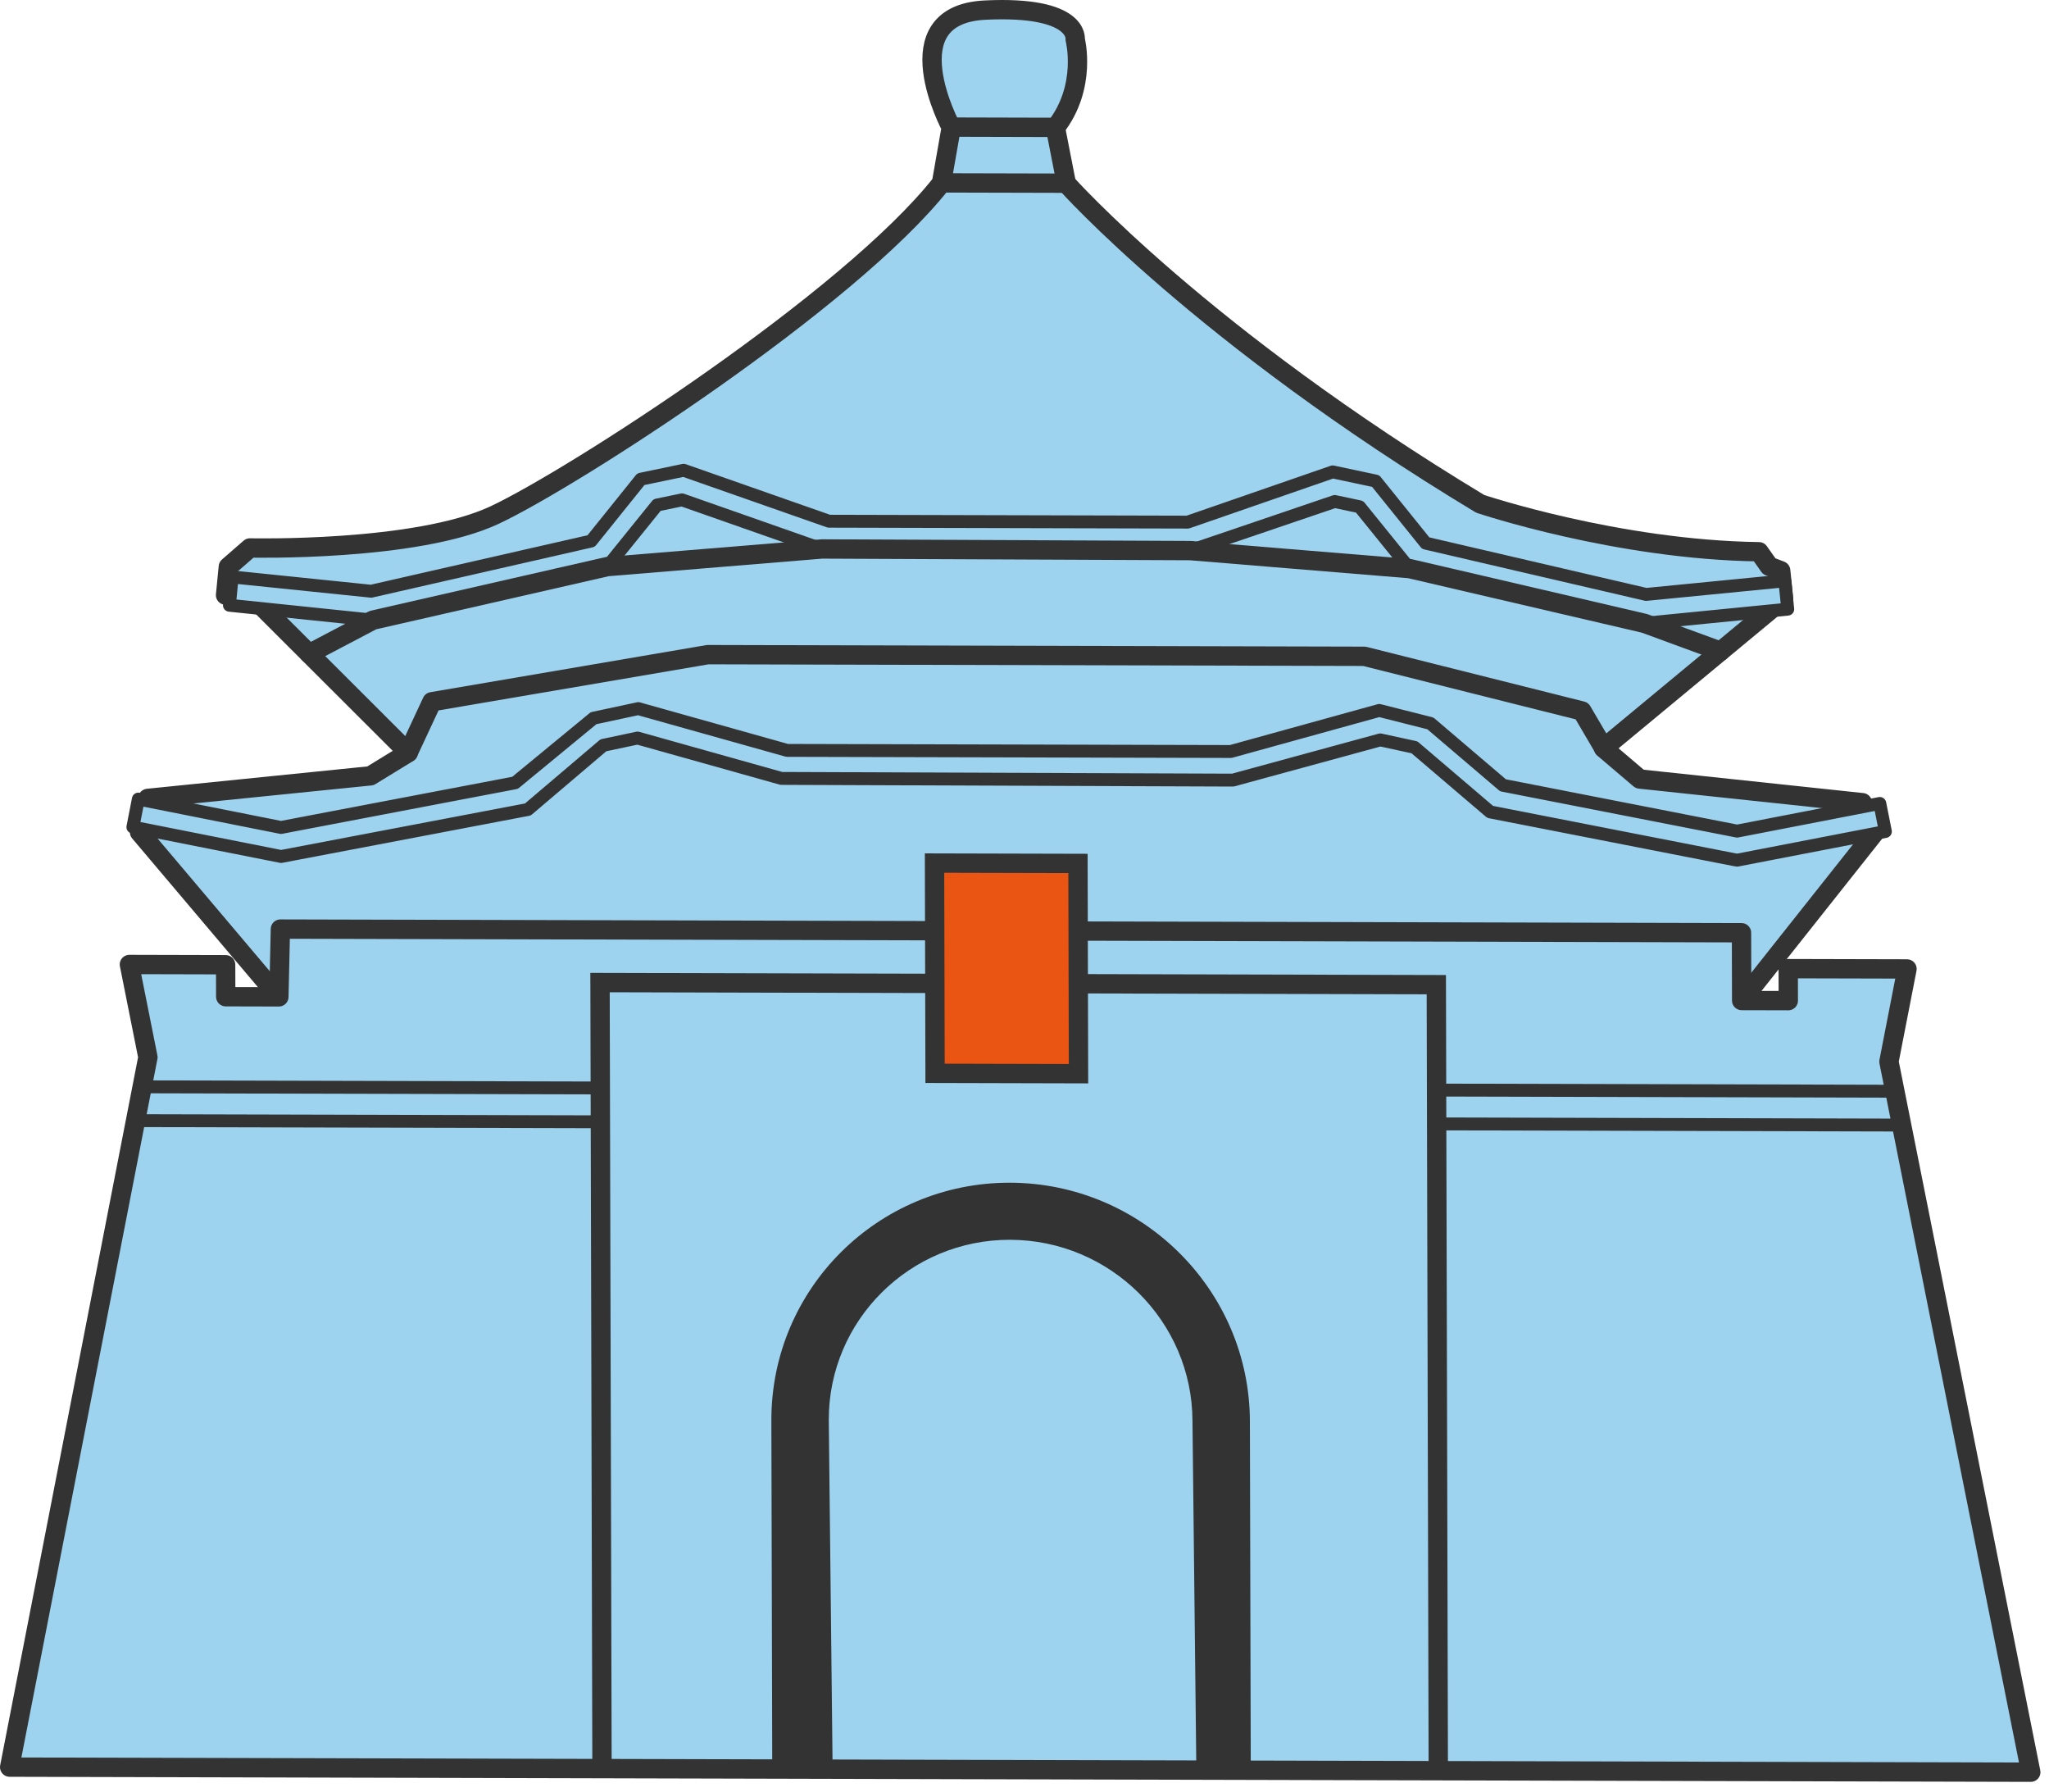
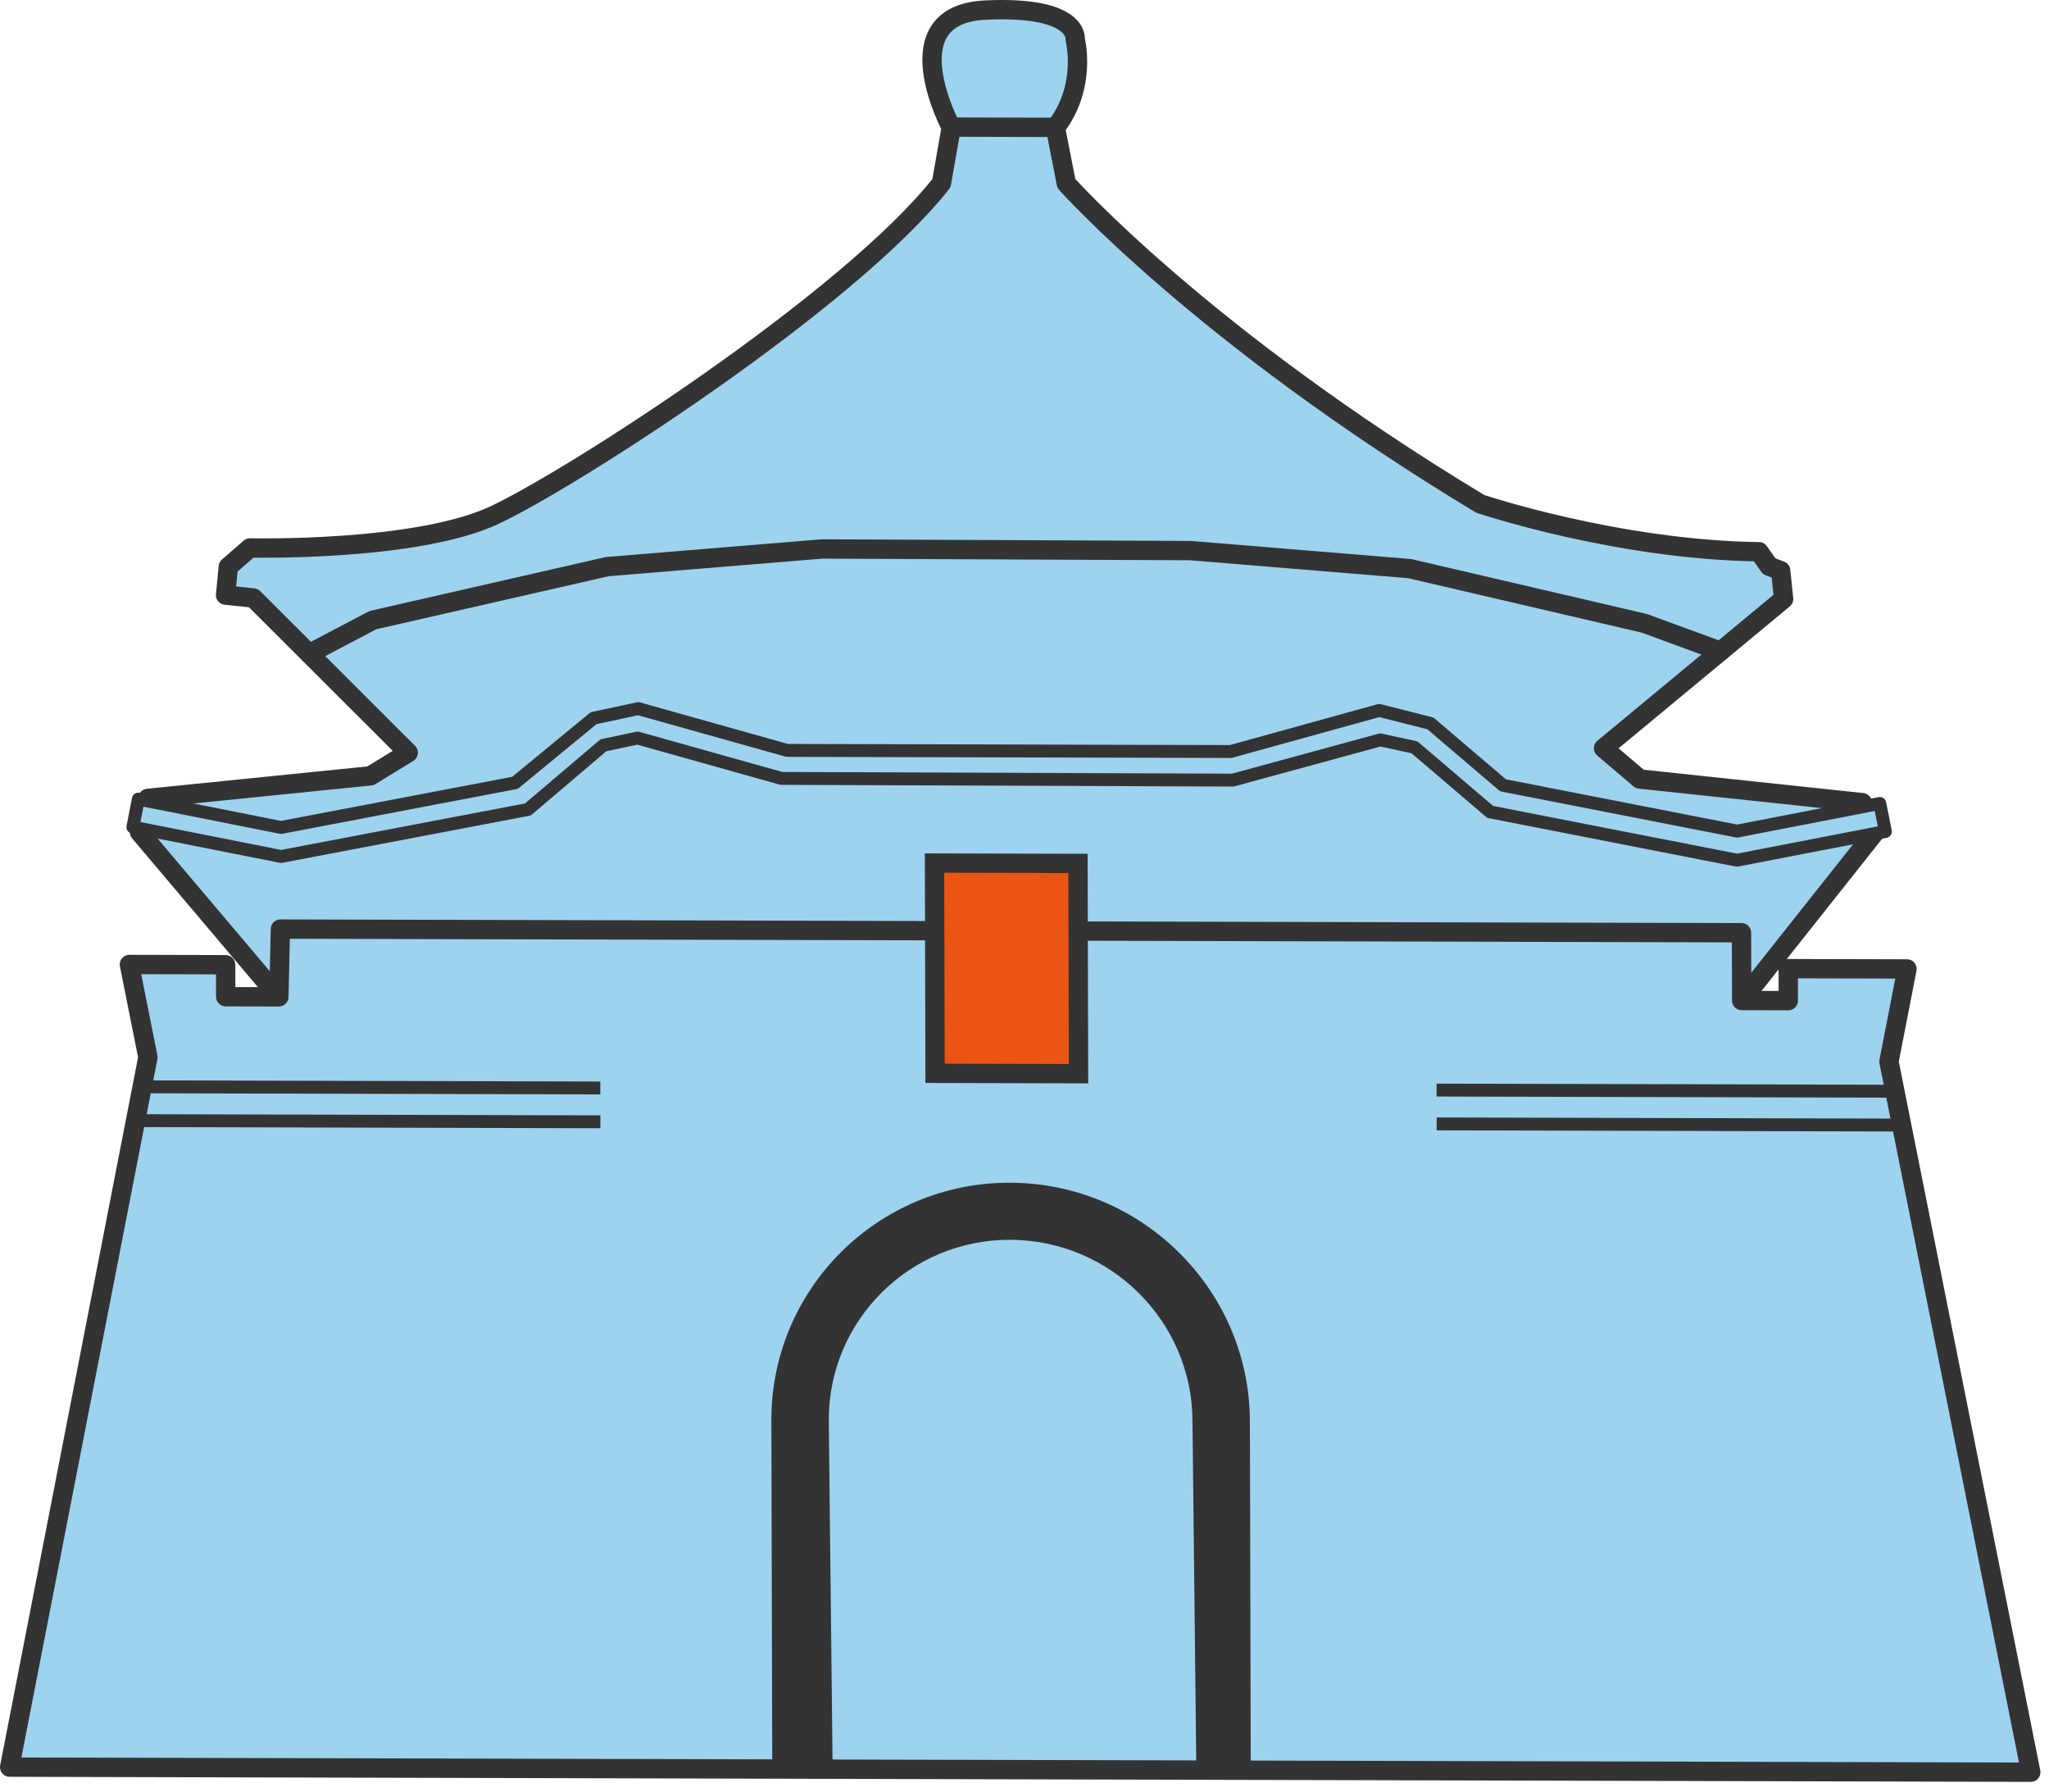
<svg xmlns="http://www.w3.org/2000/svg" width="159" height="139" viewBox="0 0 159 139" fill="none">
  <path d="M21.541 77.229L10.829 64.564L11.471 61.942L28.746 60.192L31.679 58.395L19.66 46.394L17.503 46.17L17.718 43.973L19.397 42.512C19.397 42.512 32.299 42.818 38.386 39.958C44.472 37.098 65.896 23.3 73.056 14.211L73.815 9.883C73.815 9.883 69.096 1.136 76.454 0.783C83.811 0.429 83.433 3.052 83.433 3.052C83.433 3.052 84.388 6.728 81.899 9.903L82.746 14.235C82.746 14.235 93.258 26.069 114.86 39.089C114.86 39.089 125.461 42.658 136.493 42.806L137.288 43.934L138.18 44.275L138.405 46.473L124.433 58.049L127.243 60.439L144.517 62.275L145.775 64.214L135.041 77.754L21.53 77.229L21.541 77.229Z" fill="#9DD3EF" stroke="#333333" stroke-width="1.5" stroke-linecap="round" stroke-linejoin="round" />
  <path d="M0.75 137.1L11.478 82.025L10.041 74.828L17.509 74.847L17.516 77.329L21.64 77.339L21.759 72.081L135.138 72.365L135.151 77.624L138.77 77.633L138.764 75.151L147.981 75.174L146.58 82.364L157.586 137.493L0.75 137.1Z" fill="#9DD3EF" stroke="#333333" stroke-width="1.5" stroke-linecap="round" stroke-linejoin="round" />
-   <path d="M73.056 14.189L82.758 14.213" stroke="#333333" stroke-width="1.5" stroke-linecap="round" stroke-linejoin="round" />
  <path d="M73.826 9.861L81.911 9.882" stroke="#333333" stroke-width="1.5" stroke-linecap="round" stroke-linejoin="round" />
-   <path d="M127.599 48.359L109.385 44.115L105.501 39.317L103.575 38.908L92.366 42.717L63.779 42.591L52.924 38.781L50.989 39.18L47.13 43.959L28.937 48.112L17.803 46.958L18.017 44.761L28.799 45.87L45.871 41.977L49.73 37.177L53.05 36.485L64.323 40.438L92.162 40.508L103.415 36.611L106.75 37.32L110.634 42.14L127.736 46.118L138.502 45.063L138.727 47.261L127.599 48.359Z" fill="#9DD3EF" stroke="#333333" stroke-linecap="round" stroke-linejoin="round" />
  <path d="M134.805 66.734L134.596 66.7L115.635 62.99L109.76 57.979L107.108 57.404L95.666 60.524L60.634 60.392L49.473 57.26L46.823 57.821L40.962 62.803L21.811 66.45L10.312 64.169L10.735 61.995L21.805 64.198L39.967 60.734L46.059 55.72L49.533 54.975L49.797 55.052L61.079 58.218L95.506 58.304L107.025 55.119L110.998 56.124L116.631 60.926L134.799 64.481L145.87 62.334L146.304 64.51L134.805 66.734Z" fill="#9DD3EF" stroke="#333333" stroke-linecap="round" stroke-linejoin="round" />
  <path d="M23.993 50.712L28.936 48.112L47.129 43.959L63.778 42.591L92.365 42.717L109.384 44.115L127.598 48.359L133.51 50.528" stroke="#333333" stroke-width="1.5" stroke-linecap="round" stroke-linejoin="round" />
-   <path d="M31.679 58.385L33.517 54.443L54.923 50.79L105.871 50.918L122.754 55.158L124.444 58.038" stroke="#333333" stroke-width="1.5" stroke-linecap="round" stroke-linejoin="round" />
-   <path d="M46.715 137.335L46.562 76.232L111.456 76.394L111.608 136.766" stroke="#333333" stroke-width="1.5" stroke-miterlimit="10" />
  <path d="M11.033 84.32L46.582 84.409" stroke="#333333" stroke-miterlimit="10" />
  <path d="M11.04 86.944L46.589 87.033" stroke="#333333" stroke-miterlimit="10" />
  <path d="M111.477 84.572L147.037 84.661" stroke="#333333" stroke-miterlimit="10" />
  <path d="M111.483 87.196L147.043 87.285" stroke="#333333" stroke-miterlimit="10" />
  <path d="M97.059 137.582L59.926 137.489L59.857 110.211C59.831 99.989 68.137 91.734 78.377 91.759C88.617 91.785 96.964 100.082 96.99 110.261L97.059 137.582ZM64.606 136.836L92.83 136.907L92.535 110.249C92.516 102.509 86.165 96.207 78.388 96.187C70.612 96.168 64.292 102.438 64.312 110.179L64.606 136.836Z" fill="#333333" />
  <path d="M83.65 66.988L72.519 66.96L72.56 83.272L83.691 83.3L83.65 66.988Z" fill="#EA5514" stroke="#333333" stroke-width="1.5" stroke-miterlimit="10" />
</svg>